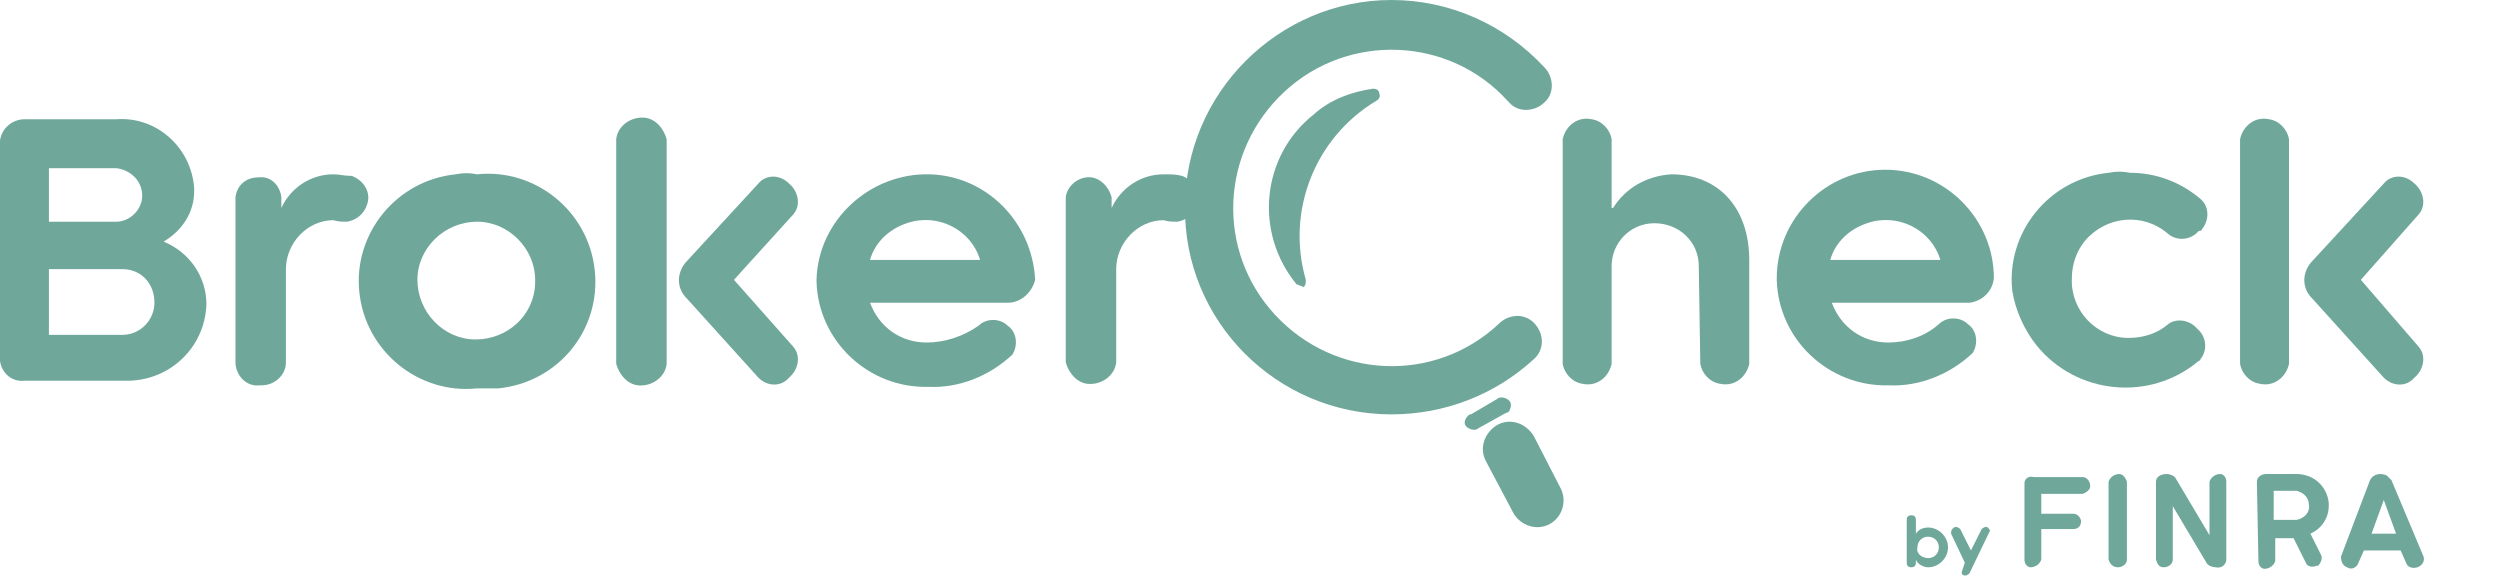
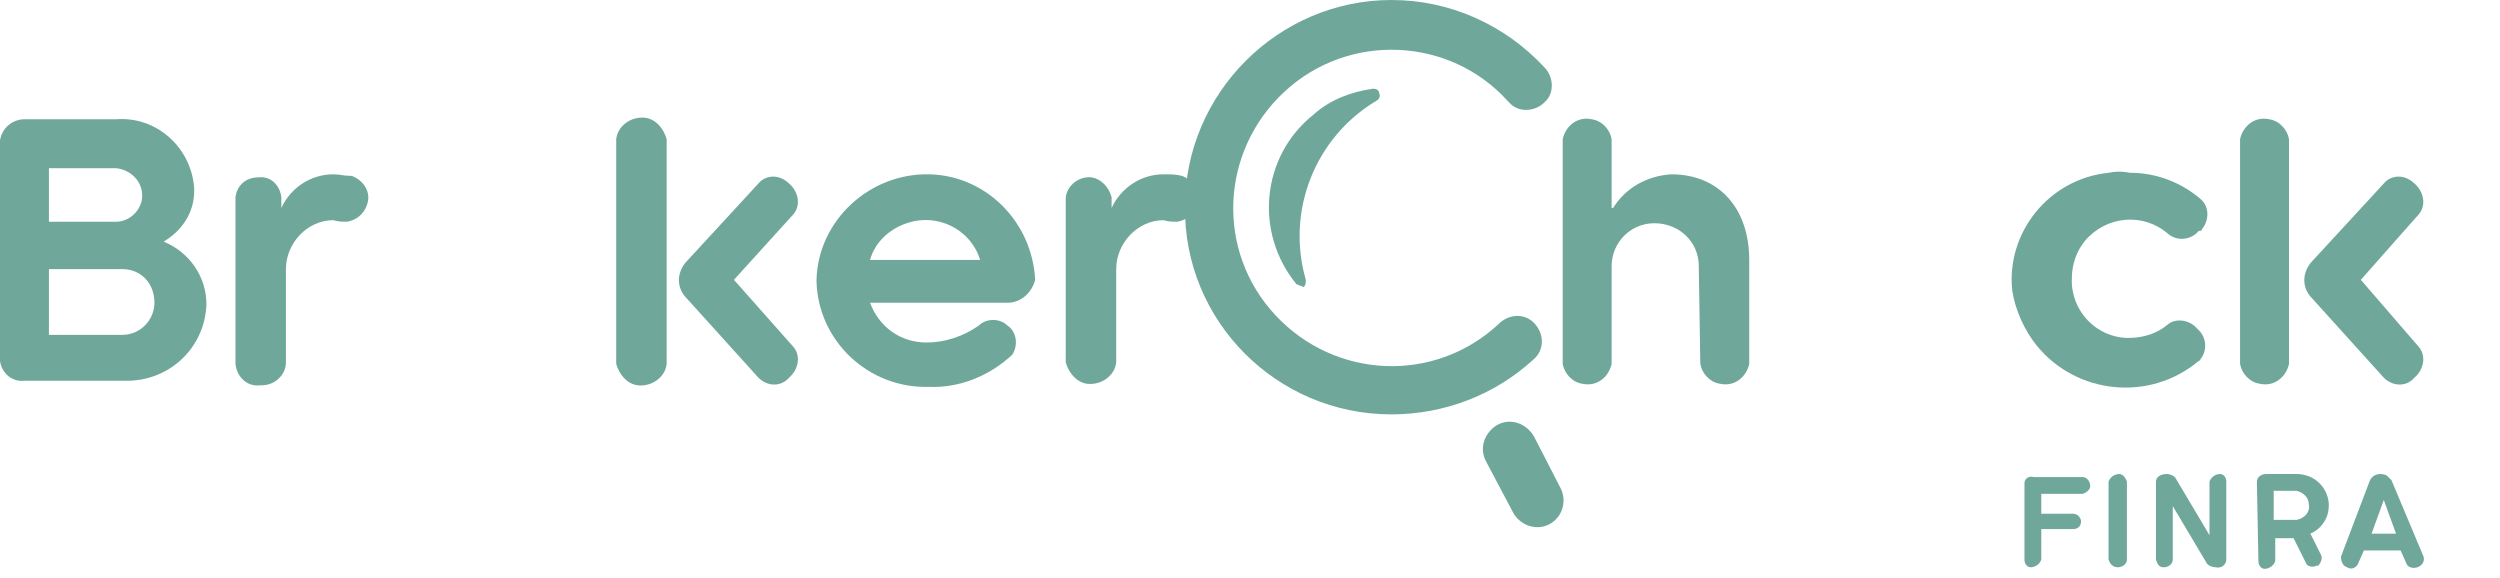
<svg xmlns="http://www.w3.org/2000/svg" version="1.1" id="Layer_1" x="0px" y="0px" viewBox="0 0 163.5 37.8" style="enable-background:new 0 0 163.5 37.8;" xml:space="preserve">
  <style type="text/css">
	.st0{fill:#6FA89B;}
</style>
  <path class="st0" d="M102.1,32c0.4,0.9,0,1.9-0.8,2.3c-0.8,0.4-1.8,0.1-2.3-0.7l-1.8-3.4c-0.5-0.9-0.1-1.9,0.7-2.4  c0.9-0.5,1.9-0.1,2.4,0.7L102.1,32z" />
  <path class="st0" d="M111.1,17.4c0-1.6-1.3-2.8-2.9-2.8s-2.8,1.3-2.8,2.8l0,0v6.4c-0.2,0.9-1,1.5-1.9,1.3c-0.7-0.1-1.2-0.7-1.3-1.3  V9.1c0.2-0.9,1-1.5,1.9-1.3c0.7,0.1,1.2,0.7,1.3,1.3v4.5h0.1c0.8-1.3,2.2-2.1,3.8-2.2c3.1,0,5.1,2.2,5.1,5.6v6.8  c-0.2,0.9-1,1.5-1.9,1.3c-0.7-0.1-1.2-0.7-1.3-1.3L111.1,17.4z" />
-   <path class="st0" d="M126.9,17c-0.6-2-2.8-3.1-4.8-2.4c-1.2,0.4-2.1,1.3-2.4,2.4H126.9z M128.8,19.8h-9c0.6,1.6,2,2.6,3.7,2.6  c1.2,0,2.4-0.4,3.3-1.2c0.5-0.5,1.4-0.5,1.9,0l0,0l0,0c0.6,0.4,0.7,1.3,0.3,1.9c-1.5,1.4-3.5,2.2-5.5,2.1c-3.9,0.1-7.2-3-7.3-6.9  l0,0v-0.1c0-3.9,3.2-7.1,7.1-7.1s7.1,3.2,7.1,7.1C130.3,19.1,129.6,19.7,128.8,19.8" />
  <path class="st0" d="M143.7,21.5c0.6,0.5,0.7,1.4,0.2,2l0,0c0,0.1-0.1,0.1-0.1,0.1c-3.2,2.7-8,2.2-10.6-1c-0.8-1-1.4-2.3-1.6-3.6  c-0.4-3.8,2.4-7.3,6.3-7.7c0.5-0.1,0.9-0.1,1.4,0c1.7,0,3.3,0.6,4.6,1.7c0.6,0.5,0.6,1.4,0.1,2l0,0c0,0.1-0.1,0.1-0.2,0.1  c-0.5,0.6-1.4,0.7-2,0.2c-1.6-1.4-4-1.2-5.4,0.4c-0.6,0.7-0.9,1.6-0.9,2.5c-0.1,2.1,1.6,3.9,3.7,3.9c1,0,1.9-0.3,2.6-0.9  C142.3,20.8,143.2,20.9,143.7,21.5" />
  <path class="st0" d="M158.2,22.7c0.5,0.6,0.3,1.5-0.3,2c-0.5,0.6-1.4,0.6-2,0l0,0l0,0l-4.7-5.2c-0.3-0.3-0.5-0.7-0.5-1.2  c0-0.4,0.2-0.9,0.5-1.2l4.7-5.1c0.5-0.6,1.4-0.6,2,0l0,0l0,0c0.6,0.5,0.8,1.4,0.3,2l0,0l-3.8,4.3L158.2,22.7z M146.5,9.1  c0.2-0.9,1-1.5,1.9-1.3c0.7,0.1,1.2,0.7,1.3,1.3v14.7c-0.2,0.9-1,1.5-1.9,1.3c-0.7-0.1-1.2-0.7-1.3-1.3V9.1z" />
  <path class="st0" d="M8,17.6H3.2v4.3H8c1.2,0,2.1-1,2.1-2.1l0,0C10.1,18.5,9.2,17.6,8,17.6 M3.2,14.5h4.4c0.9,0,1.7-0.8,1.7-1.7l0,0  c0-1-0.8-1.7-1.7-1.8H3.2V14.5z M0,9.2c0.1-0.8,0.8-1.4,1.6-1.4h6c2.6-0.2,4.9,1.8,5.1,4.5c0,0.1,0,0.1,0,0.2c0,1.4-0.8,2.6-2,3.3  c1.7,0.7,2.8,2.3,2.8,4.1c-0.1,2.9-2.5,5.1-5.4,5H1.6C0.8,25,0.1,24.4,0,23.6V9.2z" />
  <path class="st0" d="M23,11.5c0.8,0.3,1.3,1.1,1,1.9c-0.2,0.6-0.7,1-1.3,1.1c-0.3,0-0.6,0-0.9-0.1c-1.7,0-3.1,1.5-3.1,3.2l0,0  c0,0.1,0,0.1,0,0.2v5.9c0,0.8-0.7,1.5-1.6,1.5H17c-0.8,0.1-1.5-0.5-1.6-1.4V12.9c0.1-0.8,0.7-1.3,1.5-1.3c0.8-0.1,1.4,0.5,1.5,1.3  v0.7l0,0c0.6-1.3,1.9-2.2,3.4-2.2c0.4,0,0.7,0.1,1.1,0.1" />
-   <path class="st0" d="M31.2,14.5c-2.1,0-3.9,1.7-3.9,3.8s1.7,3.9,3.8,3.9s3.9-1.6,3.9-3.8v-0.1C35,16.3,33.3,14.5,31.2,14.5   M31.2,25.4c-3.8,0.4-7.3-2.4-7.7-6.3c-0.4-3.8,2.4-7.3,6.3-7.7c0.5-0.1,0.9-0.1,1.4,0c3.8-0.4,7.3,2.4,7.7,6.3s-2.4,7.3-6.3,7.7  l0,0C32.1,25.4,31.6,25.4,31.2,25.4" />
  <path class="st0" d="M51.9,22.7c0.5,0.6,0.3,1.5-0.3,2l0,0c-0.5,0.6-1.4,0.6-2,0l0,0l0,0l-4.7-5.2c-0.3-0.3-0.5-0.7-0.5-1.2  c0-0.4,0.2-0.9,0.5-1.2l4.7-5.1c0.5-0.6,1.4-0.6,2,0l0,0l0,0c0.6,0.5,0.8,1.4,0.3,2l0,0l0,0L48,18.3L51.9,22.7z M40.3,9.1  c0.1-0.9,1-1.5,1.9-1.4c0.7,0.1,1.2,0.7,1.4,1.4v14.7c-0.1,0.9-1,1.5-1.9,1.4c-0.7-0.1-1.2-0.7-1.4-1.4V9.1z" />
  <path class="st0" d="M64.1,17c-0.6-2-2.8-3.1-4.8-2.4c-1.2,0.4-2.1,1.3-2.4,2.4H64.1z M65.9,19.8h-9c0.6,1.6,2,2.6,3.7,2.6  c1.2,0,2.4-0.4,3.4-1.1c0.5-0.5,1.4-0.5,1.9,0l0,0l0,0c0.6,0.4,0.7,1.3,0.3,1.9c-1.5,1.4-3.5,2.2-5.5,2.1c-3.9,0.1-7.2-3-7.3-6.9  l0,0v-0.1c0.1-3.9,3.5-7,7.4-6.9c3.7,0.1,6.7,3.1,6.9,6.9C67.5,19.1,66.8,19.8,65.9,19.8" />
  <path class="st0" d="M77.3,11.5c0.8,0.3,1.3,1.1,1,1.9c-0.2,0.6-0.7,1-1.3,1.1c-0.3,0-0.6,0-0.9-0.1c-1.7,0-3.1,1.5-3.1,3.2  c0,0.1,0,0.1,0,0.2v5.9c-0.1,0.9-1,1.5-1.9,1.4c-0.7-0.1-1.2-0.7-1.4-1.4V12.9c0.1-0.8,0.9-1.4,1.7-1.3c0.6,0.1,1.1,0.6,1.3,1.3v0.7  l0,0c0.6-1.3,1.9-2.2,3.4-2.2C76.6,11.4,76.9,11.4,77.3,11.5" />
  <path class="st0" d="M85.1,18.7c-0.1,0-0.2-0.1-0.3-0.1c-2.8-3.4-2.3-8.4,1.1-11.1c1.1-1,2.5-1.5,3.9-1.7c0.2,0,0.4,0.1,0.4,0.3  c0.1,0.2,0,0.4-0.2,0.5c-4,2.4-5.9,7.2-4.6,11.7c0,0.2,0,0.4-0.2,0.5C85.2,18.7,85.1,18.7,85.1,18.7" />
-   <path class="st0" d="M126.1,36.5c0.4,0,0.7-0.3,0.7-0.7s-0.3-0.7-0.7-0.7c-0.4,0-0.7,0.3-0.7,0.7l0,0  C125.3,36.2,125.7,36.5,126.1,36.5C126,36.5,126,36.5,126.1,36.5L126.1,36.5 M125.3,36.8c0,0.2-0.1,0.3-0.3,0.3s-0.3-0.1-0.3-0.3V34  c0-0.2,0.1-0.3,0.3-0.3c0.2,0,0.3,0.1,0.3,0.3l0,0l0,0v0.9l0,0c0.2-0.3,0.5-0.4,0.8-0.4c0.7,0,1.3,0.6,1.3,1.3s-0.6,1.3-1.3,1.3  c-0.3,0-0.7-0.2-0.8-0.5l0,0V36.8z" />
-   <path class="st0" d="M128.3,37.4l0.2-0.6l-0.9-1.9c0-0.1,0-0.3,0.2-0.4c0.1-0.1,0.3,0,0.4,0.1l0.7,1.4l0.7-1.4  c0.1-0.1,0.3-0.2,0.4-0.1l0,0c0.1,0.1,0.2,0.2,0.1,0.3l-1.3,2.7c-0.1,0.1-0.3,0.2-0.4,0.1C128.3,37.6,128.3,37.5,128.3,37.4" />
  <path class="st0" d="M132.4,31.6c0-0.3,0.3-0.5,0.6-0.4h3.2c0.3,0,0.5,0.3,0.5,0.6c0,0.2-0.2,0.4-0.5,0.5h-2.7v1.3h2.1  c0.3,0,0.5,0.3,0.5,0.5l0,0c0,0.3-0.2,0.5-0.5,0.5l0,0h-2.1v2c-0.1,0.3-0.4,0.5-0.7,0.5l0,0c-0.2,0-0.4-0.2-0.4-0.5L132.4,31.6z" />
  <path class="st0" d="M137.9,31.5c0.1-0.3,0.4-0.5,0.7-0.5c0.2,0,0.4,0.2,0.5,0.5v5.1c0,0.3-0.3,0.5-0.6,0.5l0,0l0,0  c-0.3,0-0.5-0.2-0.6-0.5L137.9,31.5L137.9,31.5z" />
  <path class="st0" d="M141,31.5c0-0.3,0.3-0.5,0.7-0.5c0.2,0,0.5,0.1,0.6,0.3l2.2,3.7l0,0v-3.5c0.1-0.3,0.4-0.5,0.7-0.5l0,0  c0.2,0,0.4,0.2,0.4,0.5v5.1c0,0.3-0.3,0.6-0.7,0.5c-0.2,0-0.5-0.1-0.6-0.3l-2.2-3.7l0,0v3.5c0,0.3-0.3,0.5-0.6,0.5s-0.4-0.2-0.5-0.5  L141,31.5L141,31.5z" />
  <path class="st0" d="M150.2,32.1h-1.5V34h1.5c0.5-0.1,0.9-0.5,0.8-1C151,32.5,150.6,32.2,150.2,32.1 M147.6,31.5  c0-0.3,0.3-0.5,0.6-0.5h2c1.1,0,2,0.8,2.1,1.9c0,0,0,0,0,0.1v0.1c0,0.8-0.5,1.5-1.2,1.8l0.7,1.4c0.1,0.2,0,0.5-0.2,0.7l0,0h-0.1  c-0.2,0.1-0.6,0.1-0.7-0.2l-0.8-1.6h-1.2v1.5c-0.1,0.3-0.4,0.5-0.7,0.5l0,0c-0.2,0-0.4-0.2-0.4-0.5L147.6,31.5z" />
  <path class="st0" d="M155.9,32.7L155.9,32.7l-0.8,2.2h1.6L155.9,32.7z M158.5,36.4c0.1,0.3-0.1,0.6-0.4,0.7c-0.3,0.1-0.6,0-0.7-0.2  L157,36h-2.4l-0.4,0.9c-0.1,0.2-0.4,0.4-0.7,0.2c-0.3-0.1-0.4-0.4-0.4-0.7l1.9-5c0.2-0.4,0.7-0.5,1.1-0.3c0.1,0.1,0.2,0.2,0.3,0.3  L158.5,36.4z" />
  <path class="st0" d="M91,27.1c-7.5,0-13.6-6.1-13.5-13.6C77.5,6.1,83.6,0,91,0c3.8,0,7.4,1.6,10,4.4c0.6,0.6,0.7,1.7,0,2.3  c-0.6,0.6-1.7,0.7-2.3,0l-0.1-0.1C94.8,2.4,88.2,2.1,84,6s-4.5,10.4-0.6,14.6s10.4,4.5,14.6,0.6l0.1-0.1c0.7-0.6,1.7-0.6,2.3,0.1  c0.6,0.7,0.6,1.7-0.1,2.3l0,0C97.8,25.8,94.5,27.1,91,27.1" />
  <path class="st0" d="M101.7,32.4c0.1,0.2,0,0.5-0.2,0.6l0,0c-0.2,0.1-0.5,0-0.6-0.2l-0.7-1.2c-0.1-0.2,0-0.5,0.2-0.6s0.5,0,0.6,0.2  L101.7,32.4z" />
-   <path class="st0" d="M97.9,26.1c0.2-0.2,0.6-0.1,0.8,0.1c0.2,0.2,0.1,0.5,0,0.7C98.6,27,98.5,27,98.5,27l-1.8,1  c-0.2,0.2-0.6,0.1-0.8-0.1c-0.2-0.2-0.1-0.5,0.1-0.7c0.1-0.1,0.1-0.1,0.2-0.1L97.9,26.1z" />
</svg>